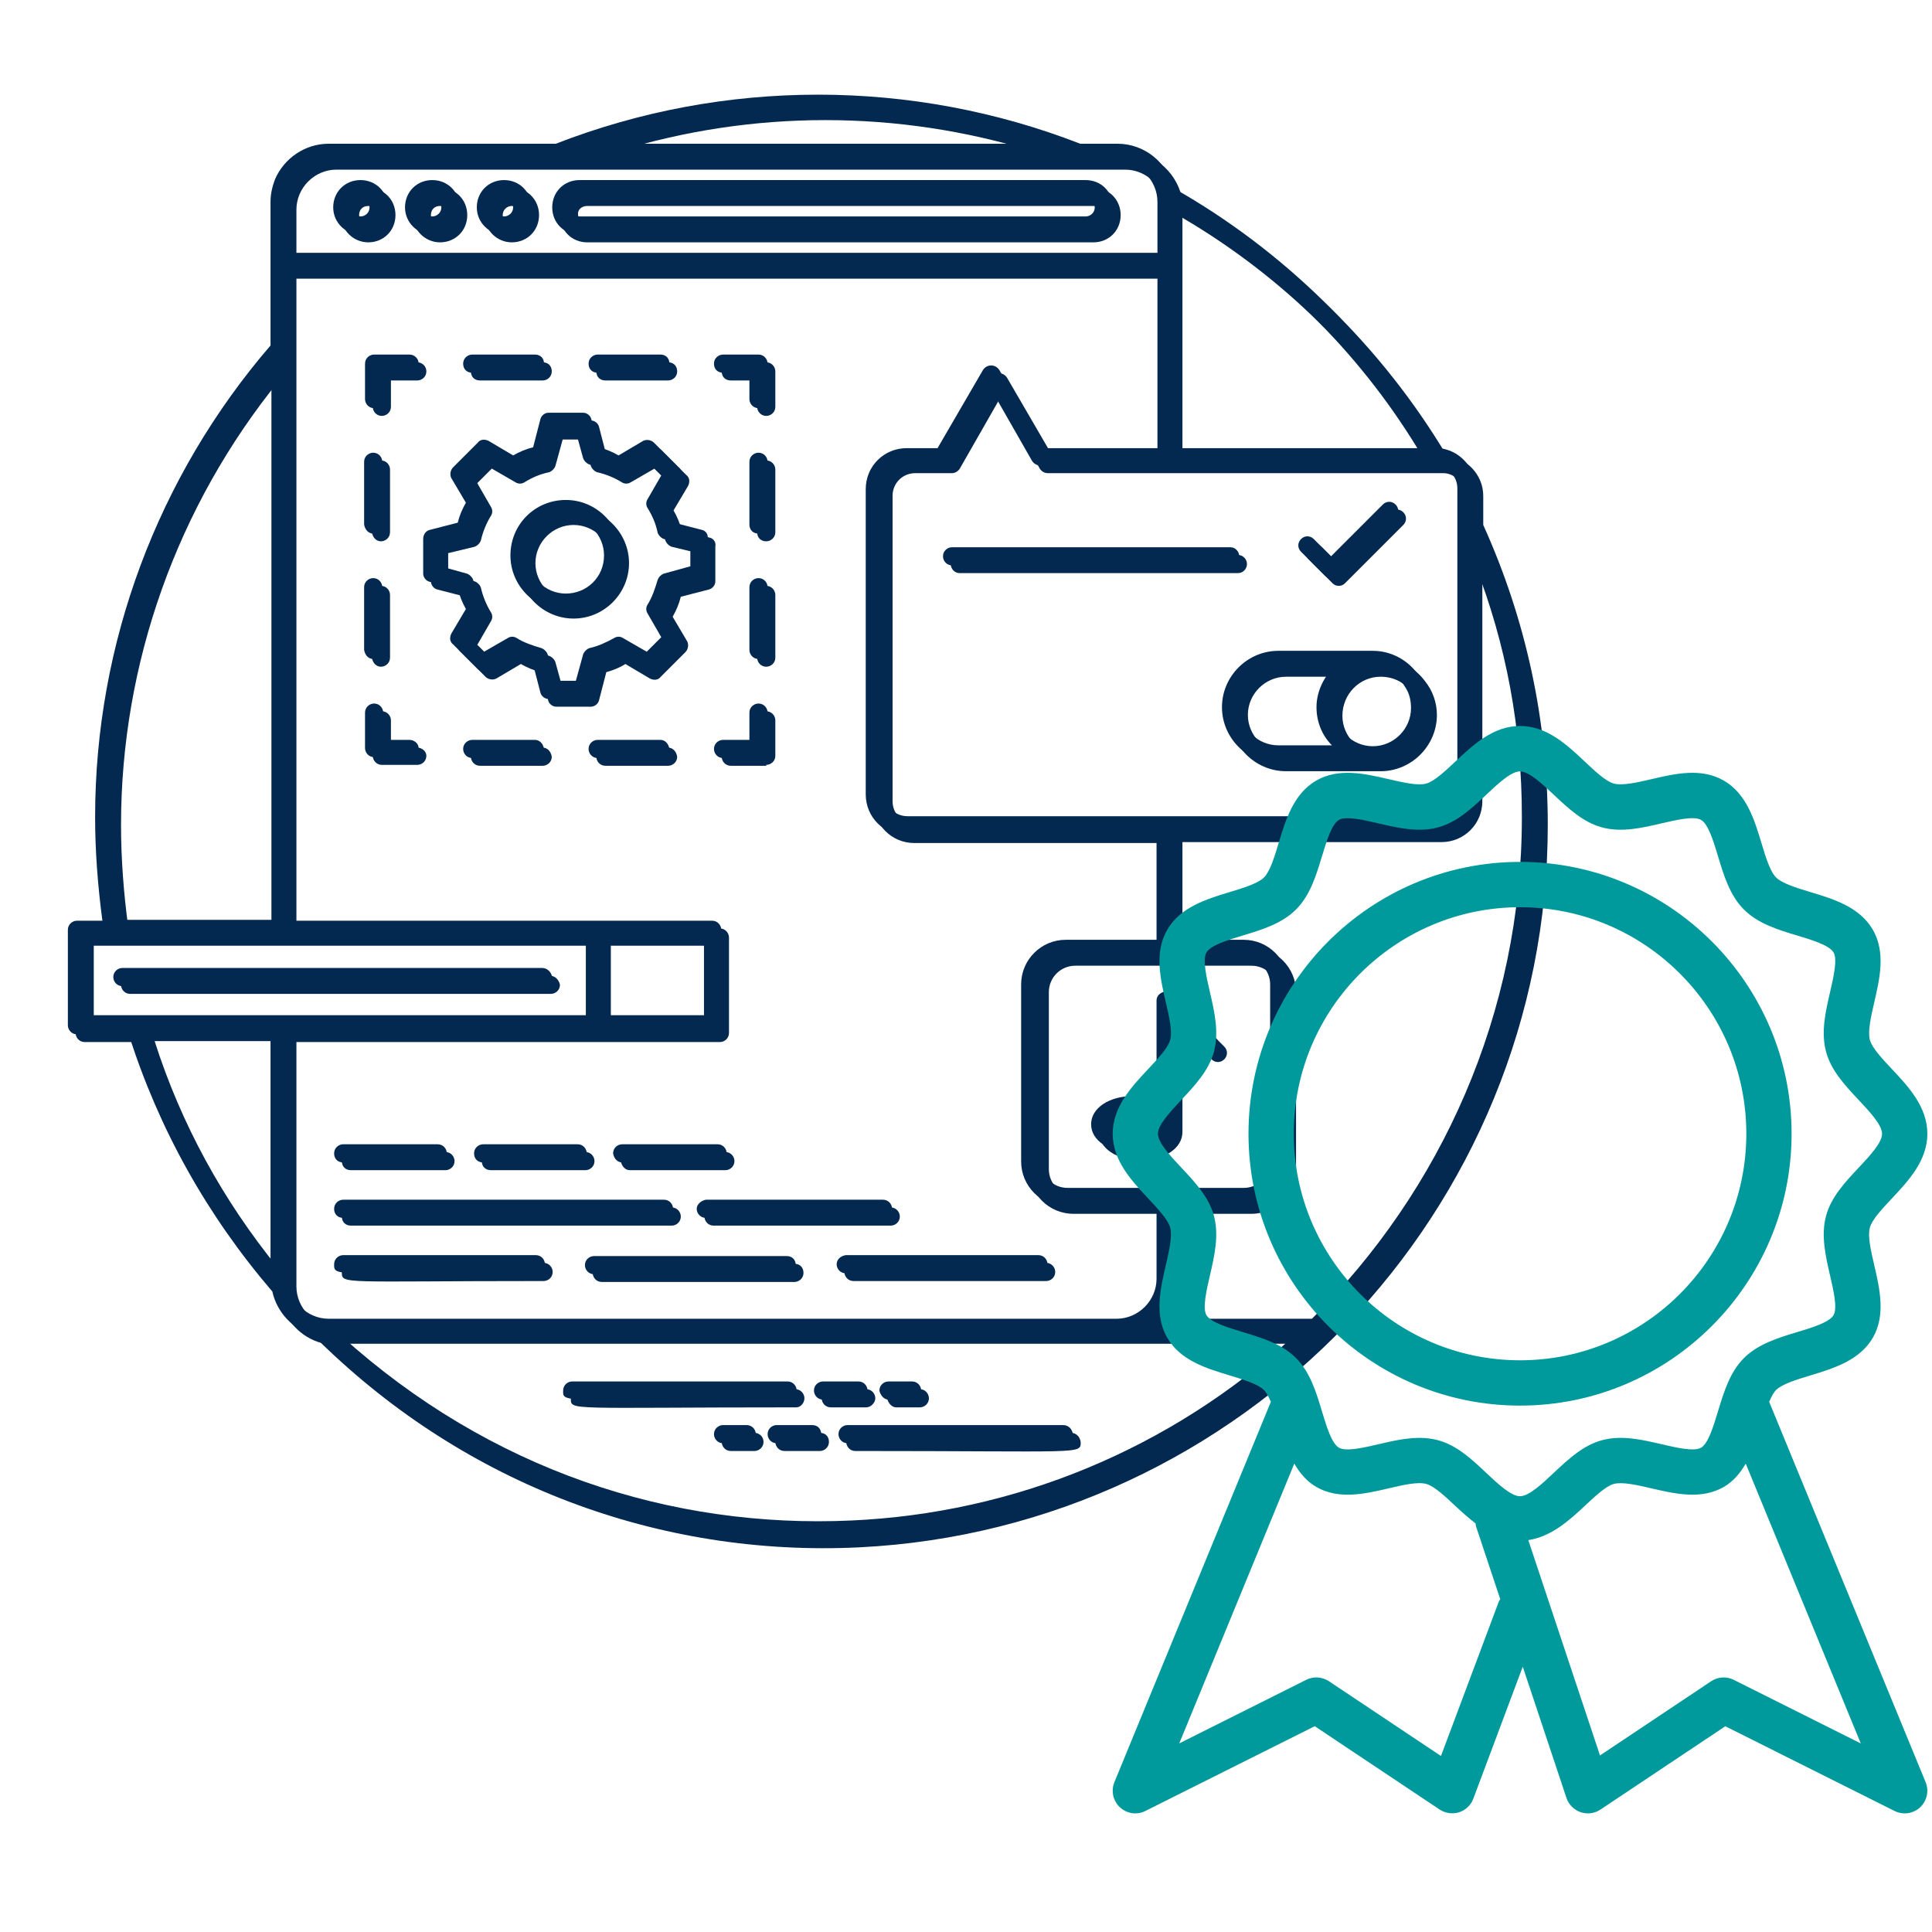
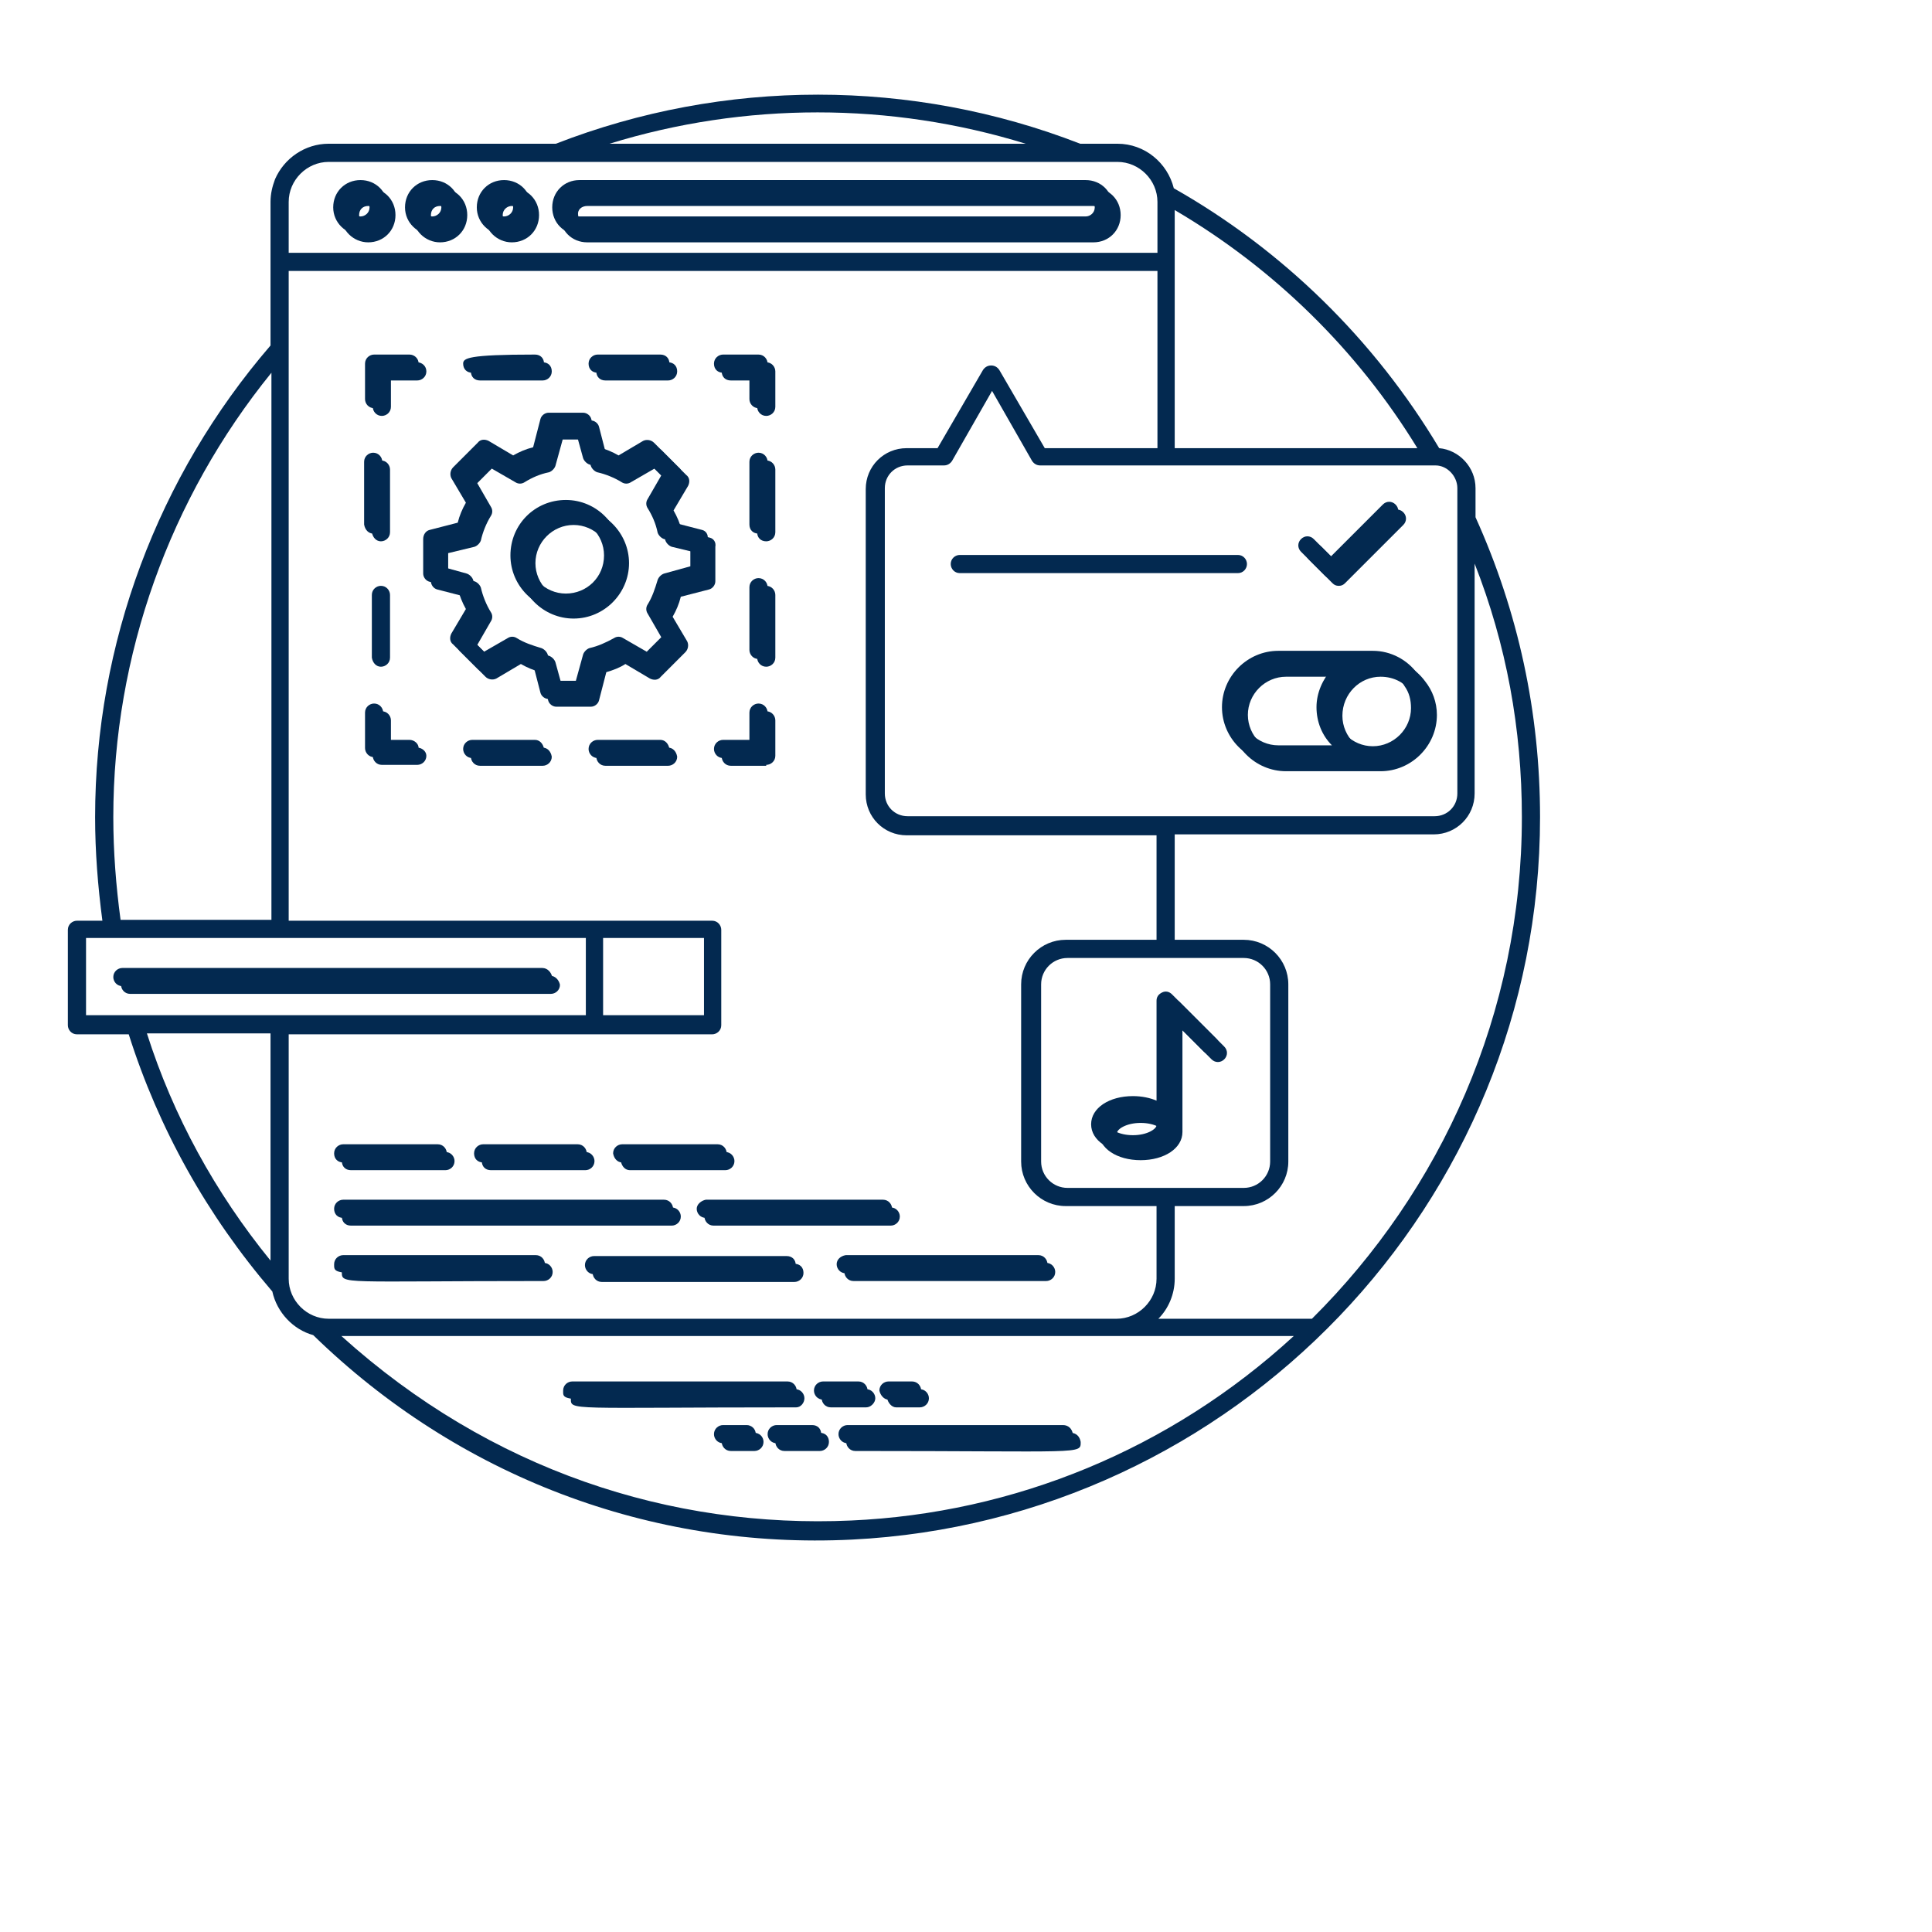
<svg xmlns="http://www.w3.org/2000/svg" width="500" zoomAndPan="magnify" viewBox="0 0 375 375" height="500" preserveAspectRatio="xMidYMid meet" version="1.0">
  <defs>
    <clipPath id="id1">
      <path d="M 14.672 19 L 300.422 19 L 300.422 301 L 14.672 301 Z M 14.672 19 " clip-rule="nonzero" />
    </clipPath>
    <clipPath id="id2">
      <path d="M 13.172 18 L 298.922 18 L 298.922 300 L 13.172 300 Z M 13.172 18 " clip-rule="nonzero" />
    </clipPath>
    <clipPath id="id3">
-       <path d="M 215.977 140.32 L 374.977 140.32 L 374.977 352 L 215.977 352 Z M 215.977 140.32 " clip-rule="nonzero" />
-     </clipPath>
+       </clipPath>
  </defs>
  <path fill="#032950" d="M 71.469 47.039 C 74.469 47.039 76.762 44.746 76.762 41.746 C 76.762 38.746 74.469 36.453 71.469 36.453 C 68.469 36.453 66.176 38.746 66.176 41.746 C 66.176 44.746 68.645 47.039 71.469 47.039 Z M 71.469 39.98 C 72.527 39.98 73.23 40.863 73.23 41.746 C 73.23 42.805 72.352 43.512 71.469 43.512 C 70.41 43.512 69.703 42.629 69.703 41.746 C 69.703 40.688 70.41 39.98 71.469 39.98 Z M 71.469 39.98 " fill-opacity="1" fill-rule="nonzero" />
  <path fill="#032950" d="M 85.402 47.039 C 88.402 47.039 90.695 44.746 90.695 41.746 C 90.695 38.746 88.402 36.453 85.402 36.453 C 82.406 36.453 80.113 38.746 80.113 41.746 C 80.113 44.746 82.582 47.039 85.402 47.039 Z M 85.402 39.98 C 86.461 39.98 87.168 40.863 87.168 41.746 C 87.168 42.805 86.285 43.512 85.402 43.512 C 84.344 43.512 83.641 42.629 83.641 41.746 C 83.641 40.688 84.344 39.98 85.402 39.98 Z M 85.402 39.98 " fill-opacity="1" fill-rule="nonzero" />
  <path fill="#032950" d="M 99.336 47.039 C 102.336 47.039 104.629 44.746 104.629 41.746 C 104.629 38.746 102.336 36.453 99.336 36.453 C 96.34 36.453 94.047 38.746 94.047 41.746 C 94.047 44.746 96.516 47.039 99.336 47.039 Z M 99.336 39.98 C 100.395 39.98 101.102 40.863 101.102 41.746 C 101.102 42.805 100.219 43.512 99.336 43.512 C 98.281 43.512 97.574 42.629 97.574 41.746 C 97.574 40.688 98.457 39.98 99.336 39.98 Z M 99.336 39.98 " fill-opacity="1" fill-rule="nonzero" />
  <path fill="#032950" d="M 113.977 47.039 L 212.227 47.039 C 215.227 47.039 217.52 44.746 217.52 41.746 C 217.52 38.746 215.227 36.453 212.227 36.453 L 113.977 36.453 C 110.98 36.453 108.688 38.746 108.688 41.746 C 108.688 44.746 110.98 47.039 113.977 47.039 Z M 113.977 39.98 L 212.227 39.98 C 213.285 39.98 213.992 40.863 213.992 41.746 C 213.992 42.805 213.109 43.512 212.227 43.512 L 113.977 43.512 C 112.918 43.512 112.215 42.629 112.215 41.746 C 112.039 40.688 112.918 39.98 113.977 39.98 Z M 113.977 39.98 " fill-opacity="1" fill-rule="nonzero" />
  <g clip-path="url(#id1)">
-     <path fill="#032950" d="M 300.422 160.102 C 300.422 139.82 296.188 120.238 287.898 101.895 L 287.898 96.25 C 287.898 92.195 284.723 88.844 280.844 88.488 C 268.316 67.5 250.504 50.035 229.336 38.043 C 228.102 33.102 223.691 29.398 218.398 29.398 L 211.168 29.398 C 178.535 16.699 142.023 16.699 109.391 29.398 L 65.293 29.398 C 60.707 29.398 56.652 32.223 54.887 36.277 C 54.359 37.688 54.008 39.102 54.008 40.688 L 54.008 68.559 C 32.133 93.957 19.961 126.414 19.961 160.102 C 19.961 166.805 20.492 173.508 21.375 180.211 L 16.434 180.211 C 15.555 180.211 14.672 180.918 14.672 181.977 L 14.672 200.496 C 14.672 201.379 15.375 202.262 16.434 202.262 L 26.488 202.262 C 32.309 220.605 41.66 237.363 54.359 252.18 C 55.242 256.234 58.414 259.586 62.297 260.645 C 90.344 287.984 127.738 302.273 166.895 300.332 C 240.977 296.629 300.422 235.246 300.422 160.102 Z M 296.895 160.102 C 296.895 198.203 281.195 232.598 256.148 257.469 L 226.336 257.469 C 228.277 255.531 229.512 252.707 229.512 249.707 L 229.512 235.598 L 242.918 235.598 C 247.68 235.598 251.562 231.719 251.562 226.953 L 251.562 192.559 C 251.562 187.797 247.68 183.914 242.918 183.914 L 229.512 183.914 L 229.512 163.453 L 279.785 163.453 C 284.191 163.453 287.723 159.926 287.723 155.516 L 287.723 110.891 C 293.895 126.59 296.895 142.992 296.895 160.102 Z M 166.719 296.629 C 131.793 298.215 96.691 286.926 67.766 260.82 L 252.621 260.82 C 228.633 282.871 198.293 295.219 166.719 296.629 Z M 242.918 187.445 C 245.742 187.445 248.035 189.738 248.035 192.559 L 248.035 226.953 C 248.035 229.777 245.742 232.07 242.918 232.07 L 208.699 232.07 C 205.875 232.07 203.582 229.777 203.582 226.953 L 203.582 192.559 C 203.582 189.738 205.875 187.445 208.699 187.445 Z M 284.371 96.25 L 284.371 155.516 C 284.371 157.988 282.43 159.926 279.961 159.926 L 177.656 159.926 C 175.184 159.926 173.246 157.988 173.246 155.516 L 173.246 96.25 C 173.246 93.781 175.184 91.84 177.656 91.84 L 184.711 91.84 C 185.414 91.84 185.945 91.488 186.297 90.957 L 194.059 77.375 L 201.82 90.957 C 202.172 91.488 202.703 91.84 203.406 91.84 L 280.137 91.84 C 282.43 91.84 284.371 93.957 284.371 96.25 Z M 276.609 88.488 L 229.512 88.488 L 229.512 42.273 C 248.738 53.562 264.969 69.438 276.609 88.488 Z M 200.586 29.398 L 119.801 29.398 C 146.082 21.285 174.305 21.285 200.586 29.398 Z M 218.398 32.926 C 222.633 32.926 226.16 36.453 226.16 40.688 L 226.16 50.566 L 57.535 50.566 L 57.535 40.688 C 57.535 36.453 61.062 32.926 65.293 32.926 Z M 23.492 160.102 C 23.492 128.707 34.426 98.191 54.184 73.848 L 54.184 180.035 L 24.902 180.035 C 24.02 173.508 23.492 166.805 23.492 160.102 Z M 18.199 183.562 L 115.211 183.562 L 115.211 198.555 L 18.199 198.555 Z M 138.145 183.562 L 138.145 198.555 L 118.562 198.555 L 118.562 183.562 Z M 54.008 202.082 L 54.008 246.18 C 43.246 232.953 35.133 218.137 30.016 202.082 Z M 57.535 249.707 L 57.535 202.262 L 139.73 202.262 C 140.613 202.262 141.496 201.555 141.496 200.496 L 141.496 181.977 C 141.496 181.094 140.789 180.211 139.73 180.211 L 57.535 180.211 L 57.535 54.094 L 226.16 54.094 L 226.16 88.488 L 204.289 88.488 L 195.469 73.32 C 195.117 72.789 194.586 72.438 193.883 72.438 C 193.176 72.438 192.648 72.789 192.293 73.32 L 183.477 88.488 L 177.477 88.488 C 173.066 88.488 169.539 92.016 169.539 96.426 L 169.539 155.695 C 169.539 160.102 173.066 163.633 177.477 163.633 L 225.984 163.633 L 225.984 183.914 L 208.348 183.914 C 203.582 183.914 199.703 187.797 199.703 192.559 L 199.703 226.953 C 199.703 231.719 203.582 235.598 208.348 235.598 L 225.984 235.598 L 225.984 249.707 C 225.984 253.941 222.457 257.469 218.223 257.469 L 65.293 257.469 C 61.062 257.469 57.535 253.941 57.535 249.707 Z M 57.535 249.707 " fill-opacity="1" fill-rule="nonzero" />
-   </g>
+     </g>
  <path fill="#032950" d="M 156.137 271.406 C 156.137 270.523 155.43 269.641 154.371 269.641 L 112.566 269.641 C 111.684 269.641 110.805 270.348 110.805 271.406 C 110.805 273.875 109.922 273.168 154.547 273.168 C 155.43 273.168 156.137 272.285 156.137 271.406 Z M 156.137 271.406 " fill-opacity="1" fill-rule="nonzero" />
  <path fill="#032950" d="M 169.895 271.406 C 169.895 270.523 169.188 269.641 168.129 269.641 L 161.25 269.641 C 160.367 269.641 159.488 270.348 159.488 271.406 C 159.488 272.285 160.191 273.168 161.25 273.168 L 168.129 273.168 C 169.012 273.168 169.895 272.285 169.895 271.406 Z M 169.895 271.406 " fill-opacity="1" fill-rule="nonzero" />
  <path fill="#032950" d="M 173.949 273.168 L 178.535 273.168 C 179.418 273.168 180.301 272.461 180.301 271.406 C 180.301 270.523 179.594 269.641 178.535 269.641 L 173.949 269.641 C 173.07 269.641 172.188 270.348 172.188 271.406 C 172.363 272.285 173.07 273.168 173.949 273.168 Z M 173.949 273.168 " fill-opacity="1" fill-rule="nonzero" />
  <path fill="#032950" d="M 207.816 278.105 L 166.012 278.105 C 165.133 278.105 164.25 278.812 164.25 279.871 C 164.25 280.754 164.953 281.637 166.012 281.637 C 210.461 281.637 209.758 282.34 209.758 279.871 C 209.582 278.812 208.875 278.105 207.816 278.105 Z M 207.816 278.105 " fill-opacity="1" fill-rule="nonzero" />
  <path fill="#032950" d="M 159.133 278.105 L 152.254 278.105 C 151.371 278.105 150.492 278.812 150.492 279.871 C 150.492 280.754 151.195 281.637 152.254 281.637 L 159.133 281.637 C 160.016 281.637 160.898 280.93 160.898 279.871 C 160.898 278.812 160.191 278.105 159.133 278.105 Z M 159.133 278.105 " fill-opacity="1" fill-rule="nonzero" />
  <path fill="#032950" d="M 146.434 278.105 L 141.848 278.105 C 140.965 278.105 140.082 278.812 140.082 279.871 C 140.082 280.754 140.789 281.637 141.848 281.637 L 146.434 281.637 C 147.316 281.637 148.199 280.93 148.199 279.871 C 148.199 278.812 147.316 278.105 146.434 278.105 Z M 146.434 278.105 " fill-opacity="1" fill-rule="nonzero" />
  <path fill="#032950" d="M 106.746 189.383 L 25.254 189.383 C 24.371 189.383 23.492 190.09 23.492 191.148 C 23.492 192.031 24.195 192.91 25.254 192.91 L 106.922 192.91 C 107.805 192.91 108.688 192.207 108.688 191.148 C 108.512 190.266 107.805 189.383 106.746 189.383 Z M 106.746 189.383 " fill-opacity="1" fill-rule="nonzero" />
  <path fill="#032950" d="M 258.617 113.184 C 258.969 113.535 259.324 113.711 259.852 113.711 C 260.383 113.711 260.734 113.535 261.086 113.184 L 272.375 101.895 C 273.082 101.188 273.082 100.133 272.375 99.426 C 271.668 98.719 270.613 98.719 269.906 99.426 L 259.852 109.48 L 256.5 106.129 C 255.793 105.422 254.738 105.422 254.031 106.129 C 253.324 106.832 253.324 107.891 254.031 108.598 Z M 258.617 113.184 " fill-opacity="1" fill-rule="nonzero" />
  <path fill="#032950" d="M 242.035 109.48 C 242.035 108.598 241.332 107.715 240.273 107.715 L 186.297 107.715 C 185.414 107.715 184.535 108.422 184.535 109.48 C 184.535 110.363 185.238 111.242 186.297 111.242 L 240.273 111.242 C 241.332 111.242 242.035 110.363 242.035 109.48 Z M 242.035 109.48 " fill-opacity="1" fill-rule="nonzero" />
  <path fill="#032950" d="M 267.965 127.824 L 249.621 127.824 C 243.625 127.824 238.684 132.762 238.684 138.762 C 238.684 144.758 243.625 149.695 249.621 149.695 L 267.965 149.695 C 273.961 149.695 278.902 144.758 278.902 138.762 C 278.902 136.289 278.02 133.996 276.609 132.234 C 274.668 129.586 271.492 127.824 267.965 127.824 Z M 267.965 131.352 C 270.613 131.352 272.906 132.586 274.141 134.703 C 275.02 135.938 275.375 137.348 275.375 138.938 C 275.375 142.992 272.023 146.344 267.965 146.344 C 263.91 146.344 260.559 142.992 260.559 138.938 C 260.559 134.703 263.91 131.352 267.965 131.352 Z M 242.211 138.762 C 242.211 134.703 245.562 131.352 249.621 131.352 L 260.027 131.352 C 258.266 133.293 257.031 135.938 257.031 138.762 C 257.031 141.582 258.086 144.227 260.027 146.168 L 249.621 146.168 C 245.562 146.168 242.211 142.816 242.211 138.762 Z M 242.211 138.762 " fill-opacity="1" fill-rule="nonzero" />
  <path fill="#032950" d="M 148.727 148.461 C 149.609 148.461 150.492 147.758 150.492 146.699 L 150.492 139.82 C 150.492 138.938 149.785 138.055 148.727 138.055 C 147.844 138.055 146.961 138.762 146.961 139.82 L 146.961 145.109 L 141.848 145.109 C 140.965 145.109 140.082 145.816 140.082 146.875 C 140.082 147.758 140.789 148.637 141.848 148.637 L 148.727 148.637 Z M 148.727 148.461 " fill-opacity="1" fill-rule="nonzero" />
  <path fill="#032950" d="M 129.676 145.109 L 117.504 145.109 C 116.625 145.109 115.742 145.816 115.742 146.875 C 115.742 147.758 116.449 148.637 117.504 148.637 L 129.676 148.637 C 130.559 148.637 131.441 147.934 131.441 146.875 C 131.266 145.816 130.559 145.109 129.676 145.109 Z M 129.676 145.109 " fill-opacity="1" fill-rule="nonzero" />
  <path fill="#032950" d="M 105.336 145.109 L 93.164 145.109 C 92.281 145.109 91.398 145.816 91.398 146.875 C 91.398 147.758 92.105 148.637 93.164 148.637 L 105.336 148.637 C 106.219 148.637 107.098 147.934 107.098 146.875 C 106.922 145.816 106.219 145.109 105.336 145.109 Z M 105.336 145.109 " fill-opacity="1" fill-rule="nonzero" />
  <path fill="#032950" d="M 80.992 145.109 L 75.879 145.109 L 75.879 139.82 C 75.879 138.938 75.172 138.055 74.113 138.055 C 73.23 138.055 72.352 138.762 72.352 139.82 L 72.352 146.699 C 72.352 147.578 73.055 148.461 74.113 148.461 L 80.992 148.461 C 81.875 148.461 82.758 147.758 82.758 146.699 C 82.758 145.816 81.875 145.109 80.992 145.109 Z M 80.992 145.109 " fill-opacity="1" fill-rule="nonzero" />
  <path fill="#032950" d="M 73.938 105.07 C 74.82 105.07 75.703 104.363 75.703 103.305 L 75.703 91.137 C 75.703 90.254 74.996 89.371 73.938 89.371 C 73.055 89.371 72.176 90.078 72.176 91.137 L 72.176 103.305 C 72.352 104.363 73.055 105.07 73.938 105.07 Z M 73.938 105.07 " fill-opacity="1" fill-rule="nonzero" />
  <path fill="#032950" d="M 73.938 129.41 C 74.82 129.41 75.703 128.707 75.703 127.648 L 75.703 115.477 C 75.703 114.594 74.996 113.711 73.938 113.711 C 73.055 113.711 72.176 114.418 72.176 115.477 L 72.176 127.648 C 72.352 128.707 73.055 129.41 73.938 129.41 Z M 73.938 129.41 " fill-opacity="1" fill-rule="nonzero" />
  <path fill="#032950" d="M 80.992 70.32 L 74.113 70.32 C 73.23 70.32 72.352 71.027 72.352 72.086 L 72.352 78.965 C 72.352 79.848 73.055 80.727 74.113 80.727 C 74.996 80.727 75.879 80.023 75.879 78.965 L 75.879 73.848 L 80.992 73.848 C 81.875 73.848 82.758 73.145 82.758 72.086 C 82.758 71.027 81.875 70.32 80.992 70.32 Z M 80.992 70.32 " fill-opacity="1" fill-rule="nonzero" />
  <path fill="#032950" d="M 93.164 73.848 L 105.336 73.848 C 106.219 73.848 107.098 73.145 107.098 72.086 C 107.098 71.027 106.395 70.32 105.336 70.32 L 93.164 70.32 C 92.281 70.32 91.398 71.027 91.398 72.086 C 91.398 73.145 92.105 73.848 93.164 73.848 Z M 93.164 73.848 " fill-opacity="1" fill-rule="nonzero" />
  <path fill="#032950" d="M 117.508 73.848 L 129.676 73.848 C 130.559 73.848 131.441 73.145 131.441 72.086 C 131.441 71.027 130.734 70.32 129.676 70.32 L 117.504 70.32 C 116.625 70.32 115.742 71.027 115.742 72.086 C 115.742 73.145 116.449 73.848 117.508 73.848 Z M 117.508 73.848 " fill-opacity="1" fill-rule="nonzero" />
  <path fill="#032950" d="M 141.848 73.848 L 146.961 73.848 L 146.961 78.965 C 146.961 79.848 147.668 80.727 148.727 80.727 C 149.609 80.727 150.492 80.023 150.492 78.965 L 150.492 72.086 C 150.492 71.203 149.785 70.32 148.727 70.32 L 141.848 70.32 C 140.965 70.32 140.082 71.027 140.082 72.086 C 140.082 73.145 140.789 73.848 141.848 73.848 Z M 141.848 73.848 " fill-opacity="1" fill-rule="nonzero" />
  <path fill="#032950" d="M 146.961 127.648 C 146.961 128.531 147.668 129.41 148.727 129.41 C 149.609 129.41 150.492 128.707 150.492 127.648 L 150.492 115.477 C 150.492 114.594 149.785 113.711 148.727 113.711 C 147.844 113.711 146.961 114.418 146.961 115.477 Z M 146.961 127.648 " fill-opacity="1" fill-rule="nonzero" />
  <path fill="#032950" d="M 148.727 105.07 C 149.609 105.07 150.492 104.363 150.492 103.305 L 150.492 91.137 C 150.492 90.254 149.785 89.371 148.727 89.371 C 147.844 89.371 146.961 90.078 146.961 91.137 L 146.961 103.305 C 146.961 104.363 147.668 105.07 148.727 105.07 Z M 148.727 105.07 " fill-opacity="1" fill-rule="nonzero" />
  <path fill="#032950" d="M 137.789 104.363 L 132.324 102.953 C 131.969 101.543 131.441 100.309 130.734 99.074 L 133.559 94.309 C 133.91 93.605 133.91 92.723 133.203 92.195 L 128.441 87.43 C 127.914 86.902 127.031 86.727 126.324 87.078 L 121.562 89.898 C 120.328 89.195 119.094 88.664 117.684 88.312 L 116.27 82.844 C 116.094 82.141 115.391 81.609 114.684 81.609 L 107.98 81.609 C 107.273 81.609 106.57 82.141 106.395 82.844 L 104.98 88.312 C 103.57 88.664 102.336 89.195 101.102 89.898 L 96.34 87.078 C 95.633 86.727 94.75 86.727 94.223 87.43 L 89.461 92.195 C 88.93 92.723 88.754 93.605 89.105 94.309 L 91.93 99.074 C 91.223 100.309 90.695 101.543 90.344 102.953 L 84.875 104.363 C 84.168 104.539 83.641 105.246 83.641 106.129 L 83.641 112.832 C 83.641 113.535 84.168 114.242 84.875 114.418 L 90.344 115.828 C 90.695 117.062 91.223 118.477 91.93 119.711 L 89.105 124.473 C 88.754 125.18 88.754 126.059 89.461 126.59 L 94.223 131.352 C 94.75 131.883 95.633 132.059 96.34 131.703 L 101.102 128.883 C 102.336 129.586 103.57 130.117 104.98 130.469 L 106.395 135.938 C 106.57 136.645 107.273 137.172 107.98 137.172 L 114.684 137.172 C 115.391 137.172 116.094 136.645 116.27 135.938 L 117.684 130.469 C 118.918 130.117 120.328 129.586 121.387 128.883 L 126.148 131.703 C 126.855 132.059 127.738 132.059 128.266 131.352 L 133.027 126.59 C 133.559 126.059 133.734 125.18 133.379 124.473 L 130.559 119.711 C 131.266 118.477 131.793 117.242 132.145 115.828 L 137.613 114.418 C 138.32 114.242 138.848 113.535 138.848 112.832 L 138.848 106.129 C 139.023 105.246 138.496 104.539 137.789 104.363 Z M 135.496 111.418 L 130.383 112.832 C 129.852 113.008 129.324 113.535 129.148 114.066 C 128.617 115.828 128.09 117.418 127.207 118.828 C 126.855 119.355 126.855 120.062 127.207 120.594 L 129.852 125.18 L 127.031 128 L 122.445 125.355 C 121.914 125 121.211 125 120.68 125.355 C 119.094 126.238 117.508 126.941 115.918 127.293 C 115.391 127.473 114.859 128 114.684 128.531 L 113.273 133.645 L 109.215 133.645 L 107.805 128.531 C 107.629 128 107.098 127.473 106.57 127.293 C 104.805 126.766 103.219 126.238 101.809 125.355 C 101.277 125 100.574 125 100.043 125.355 L 95.457 128 L 92.637 125.18 L 95.281 120.594 C 95.633 120.062 95.633 119.355 95.281 118.828 C 94.398 117.418 93.695 115.652 93.34 114.066 C 93.164 113.535 92.637 113.008 92.105 112.832 L 86.992 111.418 L 86.992 107.363 L 92.105 106.129 C 92.637 105.953 93.164 105.422 93.34 104.895 C 93.695 103.305 94.398 101.543 95.281 100.133 C 95.633 99.602 95.633 98.895 95.281 98.367 L 92.637 93.781 L 95.457 90.957 L 100.043 93.605 C 100.574 93.957 101.277 93.957 101.809 93.605 C 103.219 92.723 104.805 92.016 106.57 91.664 C 107.098 91.488 107.629 90.957 107.805 90.43 L 109.215 85.312 L 113.273 85.312 L 114.684 90.43 C 114.859 90.957 115.391 91.488 115.918 91.664 C 117.508 92.016 119.27 92.723 120.68 93.605 C 121.211 93.957 121.914 93.957 122.445 93.605 L 127.031 90.957 L 129.852 93.781 L 127.207 98.367 C 126.855 98.895 126.855 99.602 127.207 100.133 C 128.09 101.543 128.793 103.129 129.148 104.895 C 129.324 105.422 129.852 105.953 130.383 106.129 L 135.496 107.363 Z M 135.496 111.418 " fill-opacity="1" fill-rule="nonzero" />
  <path fill="#032950" d="M 111.332 98.543 C 105.336 98.543 100.574 103.305 100.574 109.305 C 100.574 115.301 105.512 120.062 111.332 120.062 C 117.328 120.062 122.094 115.125 122.094 109.305 C 122.094 103.48 117.328 98.543 111.332 98.543 Z M 111.332 116.711 C 107.273 116.711 103.926 113.359 103.926 109.305 C 103.926 105.246 107.273 101.895 111.332 101.895 C 115.391 101.895 118.742 105.246 118.742 109.305 C 118.742 113.535 115.391 116.711 111.332 116.711 Z M 111.332 116.711 " fill-opacity="1" fill-rule="nonzero" />
  <path fill="#032950" d="M 221.398 225.191 C 225.984 225.191 229.512 222.898 229.512 219.723 L 229.512 199.969 L 235.156 205.613 C 235.863 206.316 236.922 206.316 237.625 205.613 C 238.332 204.906 238.332 203.848 237.625 203.141 L 228.984 194.5 C 228.453 193.969 227.75 193.793 227.043 194.145 C 226.336 194.5 225.984 195.027 225.984 195.734 L 225.984 215.137 C 224.75 214.605 223.164 214.254 221.398 214.254 C 216.812 214.254 213.285 216.547 213.285 219.723 C 213.285 222.898 216.812 225.191 221.398 225.191 Z M 221.398 217.957 C 224.223 217.957 225.984 219.195 225.984 219.898 C 225.984 220.605 224.223 221.84 221.398 221.84 C 218.578 221.84 216.812 220.605 216.812 219.898 C 216.812 219.195 218.578 217.957 221.398 217.957 Z M 221.398 217.957 " fill-opacity="1" fill-rule="nonzero" />
  <path fill="#032950" d="M 68.117 227.133 L 86.461 227.133 C 87.344 227.133 88.227 226.426 88.227 225.367 C 88.227 224.484 87.52 223.602 86.461 223.602 L 68.117 223.602 C 67.234 223.602 66.352 224.309 66.352 225.367 C 66.352 226.426 67.059 227.133 68.117 227.133 Z M 68.117 227.133 " fill-opacity="1" fill-rule="nonzero" />
  <path fill="#032950" d="M 68.117 237.891 L 130.383 237.891 C 131.266 237.891 132.145 237.184 132.145 236.125 C 132.145 235.246 131.441 234.363 130.383 234.363 L 68.117 234.363 C 67.234 234.363 66.352 235.07 66.352 236.125 C 66.352 237.184 67.059 237.891 68.117 237.891 Z M 68.117 237.891 " fill-opacity="1" fill-rule="nonzero" />
  <path fill="#032950" d="M 136.73 236.125 C 136.73 237.008 137.438 237.891 138.496 237.891 L 172.891 237.891 C 173.773 237.891 174.656 237.184 174.656 236.125 C 174.656 235.246 173.949 234.363 172.891 234.363 L 138.496 234.363 C 137.613 234.539 136.73 235.246 136.73 236.125 Z M 136.73 236.125 " fill-opacity="1" fill-rule="nonzero" />
  <path fill="#032950" d="M 105.512 248.648 C 106.395 248.648 107.273 247.945 107.273 246.887 C 107.273 246.004 106.57 245.121 105.512 245.121 L 68.117 245.121 C 67.234 245.121 66.352 245.828 66.352 246.887 C 66.352 249.355 66 248.648 105.512 248.648 Z M 105.512 248.648 " fill-opacity="1" fill-rule="nonzero" />
  <path fill="#032950" d="M 154.195 245.301 L 116.801 245.301 C 115.918 245.301 115.035 246.004 115.035 247.062 C 115.035 247.945 115.742 248.828 116.801 248.828 L 154.195 248.828 C 155.078 248.828 155.957 248.121 155.957 247.062 C 155.957 246.004 155.254 245.301 154.195 245.301 Z M 154.195 245.301 " fill-opacity="1" fill-rule="nonzero" />
  <path fill="#032950" d="M 163.895 246.887 C 163.895 247.77 164.602 248.648 165.66 248.648 L 203.055 248.648 C 203.938 248.648 204.82 247.945 204.82 246.887 C 204.82 246.004 204.113 245.121 203.055 245.121 L 165.66 245.121 C 164.602 245.301 163.895 246.004 163.895 246.887 Z M 163.895 246.887 " fill-opacity="1" fill-rule="nonzero" />
  <path fill="#032950" d="M 95.281 227.133 L 113.625 227.133 C 114.508 227.133 115.391 226.426 115.391 225.367 C 115.391 224.484 114.684 223.602 113.625 223.602 L 95.281 223.602 C 94.398 223.602 93.516 224.309 93.516 225.367 C 93.516 226.426 94.223 227.133 95.281 227.133 Z M 95.281 227.133 " fill-opacity="1" fill-rule="nonzero" />
  <path fill="#032950" d="M 122.27 227.133 L 140.789 227.133 C 141.672 227.133 142.555 226.426 142.555 225.367 C 142.555 224.484 141.848 223.602 140.789 223.602 L 122.27 223.602 C 121.387 223.602 120.504 224.309 120.504 225.367 C 120.68 226.426 121.387 227.133 122.27 227.133 Z M 122.27 227.133 " fill-opacity="1" fill-rule="nonzero" />
  <path fill="#032950" d="M 69.969 45.539 C 72.969 45.539 75.262 43.246 75.262 40.246 C 75.262 37.246 72.969 34.953 69.969 34.953 C 66.969 34.953 64.676 37.246 64.676 40.246 C 64.676 43.246 67.145 45.539 69.969 45.539 Z M 69.969 38.48 C 71.027 38.48 71.73 39.363 71.73 40.246 C 71.73 41.305 70.852 42.012 69.969 42.012 C 68.91 42.012 68.203 41.129 68.203 40.246 C 68.203 39.188 68.91 38.48 69.969 38.48 Z M 69.969 38.48 " fill-opacity="1" fill-rule="nonzero" />
  <path fill="#032950" d="M 83.902 45.539 C 86.902 45.539 89.195 43.246 89.195 40.246 C 89.195 37.246 86.902 34.953 83.902 34.953 C 80.906 34.953 78.613 37.246 78.613 40.246 C 78.613 43.246 81.082 45.539 83.902 45.539 Z M 83.902 38.48 C 84.961 38.48 85.668 39.363 85.668 40.246 C 85.668 41.305 84.785 42.012 83.902 42.012 C 82.844 42.012 82.141 41.129 82.141 40.246 C 82.141 39.188 82.844 38.48 83.902 38.48 Z M 83.902 38.48 " fill-opacity="1" fill-rule="nonzero" />
  <path fill="#032950" d="M 97.836 45.539 C 100.836 45.539 103.129 43.246 103.129 40.246 C 103.129 37.246 100.836 34.953 97.836 34.953 C 94.84 34.953 92.547 37.246 92.547 40.246 C 92.547 43.246 95.016 45.539 97.836 45.539 Z M 97.836 38.48 C 98.895 38.48 99.602 39.363 99.602 40.246 C 99.602 41.305 98.719 42.012 97.836 42.012 C 96.781 42.012 96.074 41.129 96.074 40.246 C 96.074 39.188 96.957 38.48 97.836 38.48 Z M 97.836 38.48 " fill-opacity="1" fill-rule="nonzero" />
  <path fill="#032950" d="M 112.477 45.539 L 210.727 45.539 C 213.727 45.539 216.02 43.246 216.02 40.246 C 216.02 37.246 213.727 34.953 210.727 34.953 L 112.477 34.953 C 109.48 34.953 107.188 37.246 107.188 40.246 C 107.188 43.246 109.48 45.539 112.477 45.539 Z M 112.477 38.48 L 210.727 38.48 C 211.785 38.48 212.492 39.363 212.492 40.246 C 212.492 41.305 211.609 42.012 210.727 42.012 L 112.477 42.012 C 111.418 42.012 110.715 41.129 110.715 40.246 C 110.539 39.188 111.418 38.48 112.477 38.48 Z M 112.477 38.48 " fill-opacity="1" fill-rule="nonzero" />
  <g clip-path="url(#id2)">
    <path fill="#032950" d="M 298.922 158.602 C 298.922 138.32 294.688 118.738 286.398 100.395 L 286.398 94.75 C 286.398 90.695 283.223 87.344 279.344 86.988 C 266.816 66 249.004 48.535 227.836 36.543 C 226.602 31.602 222.191 27.898 216.898 27.898 L 209.668 27.898 C 177.035 15.199 140.523 15.199 107.891 27.898 L 63.793 27.898 C 59.207 27.898 55.152 30.723 53.387 34.777 C 52.859 36.188 52.508 37.602 52.508 39.188 L 52.508 67.059 C 30.633 92.457 18.461 124.914 18.461 158.602 C 18.461 165.305 18.992 172.008 19.875 178.711 L 14.934 178.711 C 14.055 178.711 13.172 179.418 13.172 180.477 L 13.172 198.996 C 13.172 199.879 13.875 200.762 14.934 200.762 L 24.988 200.762 C 30.809 219.105 40.16 235.863 52.859 250.68 C 53.742 254.734 56.914 258.086 60.797 259.145 C 88.844 286.484 126.238 300.773 165.395 298.832 C 239.477 295.129 298.922 233.746 298.922 158.602 Z M 295.395 158.602 C 295.395 196.703 279.695 231.098 254.648 255.969 L 224.836 255.969 C 226.777 254.031 228.012 251.207 228.012 248.207 L 228.012 234.098 L 241.418 234.098 C 246.18 234.098 250.062 230.219 250.062 225.453 L 250.062 191.059 C 250.062 186.297 246.18 182.414 241.418 182.414 L 228.012 182.414 L 228.012 161.953 L 278.285 161.953 C 282.691 161.953 286.223 158.426 286.223 154.016 L 286.223 109.391 C 292.395 125.09 295.395 141.492 295.395 158.602 Z M 165.219 295.129 C 130.293 296.715 95.191 285.426 66.266 259.32 L 251.121 259.32 C 227.133 281.371 196.793 293.719 165.219 295.129 Z M 241.418 185.945 C 244.242 185.945 246.535 188.238 246.535 191.059 L 246.535 225.453 C 246.535 228.277 244.242 230.57 241.418 230.57 L 207.199 230.57 C 204.375 230.57 202.082 228.277 202.082 225.453 L 202.082 191.059 C 202.082 188.238 204.375 185.945 207.199 185.945 Z M 282.871 94.75 L 282.871 154.016 C 282.871 156.488 280.93 158.426 278.461 158.426 L 176.156 158.426 C 173.684 158.426 171.746 156.488 171.746 154.016 L 171.746 94.75 C 171.746 92.281 173.684 90.34 176.156 90.34 L 183.211 90.34 C 183.914 90.34 184.445 89.988 184.797 89.457 L 192.559 75.875 L 200.32 89.457 C 200.672 89.988 201.203 90.34 201.906 90.34 L 278.637 90.34 C 280.93 90.34 282.871 92.457 282.871 94.75 Z M 275.109 86.988 L 228.012 86.988 L 228.012 40.773 C 247.238 52.062 263.469 67.938 275.109 86.988 Z M 199.086 27.898 L 118.301 27.898 C 144.582 19.785 172.805 19.785 199.086 27.898 Z M 216.898 31.426 C 221.133 31.426 224.66 34.953 224.66 39.188 L 224.66 49.066 L 56.035 49.066 L 56.035 39.188 C 56.035 34.953 59.562 31.426 63.793 31.426 Z M 21.992 158.602 C 21.992 127.207 32.926 96.691 52.684 72.348 L 52.684 178.535 L 23.402 178.535 C 22.52 172.008 21.992 165.305 21.992 158.602 Z M 16.699 182.062 L 113.711 182.062 L 113.711 197.055 L 16.699 197.055 Z M 136.645 182.062 L 136.645 197.055 L 117.062 197.055 L 117.062 182.062 Z M 52.508 200.582 L 52.508 244.68 C 41.746 231.453 33.633 216.637 28.516 200.582 Z M 56.035 248.207 L 56.035 200.762 L 138.23 200.762 C 139.113 200.762 139.996 200.055 139.996 198.996 L 139.996 180.477 C 139.996 179.594 139.289 178.711 138.23 178.711 L 56.035 178.711 L 56.035 52.594 L 224.66 52.594 L 224.66 86.988 L 202.789 86.988 L 193.969 71.82 C 193.617 71.289 193.086 70.938 192.383 70.938 C 191.676 70.938 191.148 71.289 190.793 71.82 L 181.977 86.988 L 175.977 86.988 C 171.566 86.988 168.039 90.516 168.039 94.926 L 168.039 154.195 C 168.039 158.602 171.566 162.133 175.977 162.133 L 224.484 162.133 L 224.484 182.414 L 206.848 182.414 C 202.082 182.414 198.203 186.297 198.203 191.059 L 198.203 225.453 C 198.203 230.219 202.082 234.098 206.848 234.098 L 224.484 234.098 L 224.484 248.207 C 224.484 252.441 220.957 255.969 216.723 255.969 L 63.793 255.969 C 59.562 255.969 56.035 252.441 56.035 248.207 Z M 56.035 248.207 " fill-opacity="1" fill-rule="nonzero" />
  </g>
  <path fill="#032950" d="M 154.637 269.906 C 154.637 269.023 153.93 268.141 152.871 268.141 L 111.066 268.141 C 110.184 268.141 109.305 268.848 109.305 269.906 C 109.305 272.375 108.422 271.668 153.047 271.668 C 153.93 271.668 154.637 270.785 154.637 269.906 Z M 154.637 269.906 " fill-opacity="1" fill-rule="nonzero" />
  <path fill="#032950" d="M 168.395 269.906 C 168.395 269.023 167.688 268.141 166.629 268.141 L 159.75 268.141 C 158.867 268.141 157.988 268.848 157.988 269.906 C 157.988 270.785 158.691 271.668 159.75 271.668 L 166.629 271.668 C 167.512 271.668 168.395 270.785 168.395 269.906 Z M 168.395 269.906 " fill-opacity="1" fill-rule="nonzero" />
  <path fill="#032950" d="M 172.449 271.668 L 177.035 271.668 C 177.918 271.668 178.801 270.961 178.801 269.906 C 178.801 269.023 178.094 268.141 177.035 268.141 L 172.449 268.141 C 171.57 268.141 170.688 268.848 170.688 269.906 C 170.863 270.785 171.57 271.668 172.449 271.668 Z M 172.449 271.668 " fill-opacity="1" fill-rule="nonzero" />
  <path fill="#032950" d="M 206.316 276.605 L 164.512 276.605 C 163.633 276.605 162.75 277.312 162.75 278.371 C 162.75 279.254 163.453 280.137 164.512 280.137 C 208.961 280.137 208.258 280.84 208.258 278.371 C 208.082 277.312 207.375 276.605 206.316 276.605 Z M 206.316 276.605 " fill-opacity="1" fill-rule="nonzero" />
  <path fill="#032950" d="M 157.633 276.605 L 150.754 276.605 C 149.871 276.605 148.992 277.312 148.992 278.371 C 148.992 279.254 149.695 280.137 150.754 280.137 L 157.633 280.137 C 158.516 280.137 159.398 279.43 159.398 278.371 C 159.398 277.312 158.691 276.605 157.633 276.605 Z M 157.633 276.605 " fill-opacity="1" fill-rule="nonzero" />
  <path fill="#032950" d="M 144.934 276.605 L 140.348 276.605 C 139.465 276.605 138.582 277.312 138.582 278.371 C 138.582 279.254 139.289 280.137 140.348 280.137 L 144.934 280.137 C 145.816 280.137 146.699 279.43 146.699 278.371 C 146.699 277.312 145.816 276.605 144.934 276.605 Z M 144.934 276.605 " fill-opacity="1" fill-rule="nonzero" />
  <path fill="#032950" d="M 105.246 187.883 L 23.754 187.883 C 22.871 187.883 21.992 188.59 21.992 189.648 C 21.992 190.531 22.695 191.41 23.754 191.41 L 105.422 191.41 C 106.305 191.41 107.188 190.707 107.188 189.648 C 107.012 188.766 106.305 187.883 105.246 187.883 Z M 105.246 187.883 " fill-opacity="1" fill-rule="nonzero" />
  <path fill="#032950" d="M 257.117 111.684 C 257.469 112.035 257.824 112.211 258.352 112.211 C 258.883 112.211 259.234 112.035 259.586 111.684 L 270.875 100.395 C 271.582 99.688 271.582 98.633 270.875 97.926 C 270.168 97.219 269.113 97.219 268.406 97.926 L 258.352 107.98 L 255 104.629 C 254.293 103.922 253.238 103.922 252.531 104.629 C 251.824 105.332 251.824 106.391 252.531 107.098 Z M 257.117 111.684 " fill-opacity="1" fill-rule="nonzero" />
-   <path fill="#032950" d="M 240.535 107.98 C 240.535 107.098 239.832 106.215 238.773 106.215 L 184.797 106.215 C 183.914 106.215 183.035 106.922 183.035 107.98 C 183.035 108.863 183.738 109.742 184.797 109.742 L 238.773 109.742 C 239.832 109.742 240.535 108.863 240.535 107.98 Z M 240.535 107.98 " fill-opacity="1" fill-rule="nonzero" />
  <path fill="#032950" d="M 266.465 126.324 L 248.121 126.324 C 242.125 126.324 237.184 131.262 237.184 137.262 C 237.184 143.258 242.125 148.195 248.121 148.195 L 266.465 148.195 C 272.461 148.195 277.402 143.258 277.402 137.262 C 277.402 134.789 276.52 132.496 275.109 130.734 C 273.168 128.086 269.992 126.324 266.465 126.324 Z M 266.465 129.852 C 269.113 129.852 271.406 131.086 272.641 133.203 C 273.52 134.438 273.875 135.848 273.875 137.438 C 273.875 141.492 270.523 144.844 266.465 144.844 C 262.41 144.844 259.059 141.492 259.059 137.438 C 259.059 133.203 262.41 129.852 266.465 129.852 Z M 240.711 137.262 C 240.711 133.203 244.062 129.852 248.121 129.852 L 258.527 129.852 C 256.766 131.793 255.531 134.438 255.531 137.262 C 255.531 140.082 256.586 142.727 258.527 144.668 L 248.121 144.668 C 244.062 144.668 240.711 141.316 240.711 137.262 Z M 240.711 137.262 " fill-opacity="1" fill-rule="nonzero" />
  <path fill="#032950" d="M 147.227 146.961 C 148.109 146.961 148.992 146.258 148.992 145.199 L 148.992 138.32 C 148.992 137.438 148.285 136.555 147.227 136.555 C 146.344 136.555 145.461 137.262 145.461 138.32 L 145.461 143.609 L 140.348 143.609 C 139.465 143.609 138.582 144.316 138.582 145.375 C 138.582 146.258 139.289 147.137 140.348 147.137 L 147.227 147.137 Z M 147.227 146.961 " fill-opacity="1" fill-rule="nonzero" />
  <path fill="#032950" d="M 128.176 143.609 L 116.004 143.609 C 115.125 143.609 114.242 144.316 114.242 145.375 C 114.242 146.258 114.949 147.137 116.004 147.137 L 128.176 147.137 C 129.059 147.137 129.941 146.434 129.941 145.375 C 129.766 144.316 129.059 143.609 128.176 143.609 Z M 128.176 143.609 " fill-opacity="1" fill-rule="nonzero" />
  <path fill="#032950" d="M 103.836 143.609 L 91.664 143.609 C 90.781 143.609 89.898 144.316 89.898 145.375 C 89.898 146.258 90.605 147.137 91.664 147.137 L 103.836 147.137 C 104.719 147.137 105.598 146.434 105.598 145.375 C 105.422 144.316 104.719 143.609 103.836 143.609 Z M 103.836 143.609 " fill-opacity="1" fill-rule="nonzero" />
  <path fill="#032950" d="M 79.492 143.609 L 74.379 143.609 L 74.379 138.32 C 74.379 137.438 73.672 136.555 72.613 136.555 C 71.73 136.555 70.852 137.262 70.852 138.32 L 70.852 145.199 C 70.852 146.078 71.555 146.961 72.613 146.961 L 79.492 146.961 C 80.375 146.961 81.258 146.258 81.258 145.199 C 81.258 144.316 80.375 143.609 79.492 143.609 Z M 79.492 143.609 " fill-opacity="1" fill-rule="nonzero" />
  <path fill="#032950" d="M 72.438 103.57 C 73.32 103.57 74.203 102.863 74.203 101.805 L 74.203 89.637 C 74.203 88.754 73.496 87.871 72.438 87.871 C 71.555 87.871 70.676 88.578 70.676 89.637 L 70.676 101.805 C 70.852 102.863 71.555 103.57 72.438 103.57 Z M 72.438 103.57 " fill-opacity="1" fill-rule="nonzero" />
-   <path fill="#032950" d="M 72.438 127.91 C 73.32 127.91 74.203 127.207 74.203 126.148 L 74.203 113.977 C 74.203 113.094 73.496 112.211 72.438 112.211 C 71.555 112.211 70.676 112.918 70.676 113.977 L 70.676 126.148 C 70.852 127.207 71.555 127.91 72.438 127.91 Z M 72.438 127.91 " fill-opacity="1" fill-rule="nonzero" />
  <path fill="#032950" d="M 79.492 68.82 L 72.613 68.82 C 71.73 68.82 70.852 69.527 70.852 70.586 L 70.852 77.465 C 70.852 78.348 71.555 79.227 72.613 79.227 C 73.496 79.227 74.379 78.523 74.379 77.465 L 74.379 72.348 L 79.492 72.348 C 80.375 72.348 81.258 71.645 81.258 70.586 C 81.258 69.527 80.375 68.82 79.492 68.82 Z M 79.492 68.82 " fill-opacity="1" fill-rule="nonzero" />
-   <path fill="#032950" d="M 91.664 72.348 L 103.836 72.348 C 104.719 72.348 105.598 71.645 105.598 70.586 C 105.598 69.527 104.895 68.82 103.836 68.82 L 91.664 68.82 C 90.781 68.82 89.898 69.527 89.898 70.586 C 89.898 71.645 90.605 72.348 91.664 72.348 Z M 91.664 72.348 " fill-opacity="1" fill-rule="nonzero" />
+   <path fill="#032950" d="M 91.664 72.348 L 103.836 72.348 C 104.719 72.348 105.598 71.645 105.598 70.586 C 105.598 69.527 104.895 68.82 103.836 68.82 C 90.781 68.82 89.898 69.527 89.898 70.586 C 89.898 71.645 90.605 72.348 91.664 72.348 Z M 91.664 72.348 " fill-opacity="1" fill-rule="nonzero" />
  <path fill="#032950" d="M 116.008 72.348 L 128.176 72.348 C 129.059 72.348 129.941 71.645 129.941 70.586 C 129.941 69.527 129.234 68.82 128.176 68.82 L 116.004 68.82 C 115.125 68.82 114.242 69.527 114.242 70.586 C 114.242 71.645 114.949 72.348 116.008 72.348 Z M 116.008 72.348 " fill-opacity="1" fill-rule="nonzero" />
  <path fill="#032950" d="M 140.348 72.348 L 145.461 72.348 L 145.461 77.465 C 145.461 78.348 146.168 79.227 147.227 79.227 C 148.109 79.227 148.992 78.523 148.992 77.465 L 148.992 70.586 C 148.992 69.703 148.285 68.82 147.227 68.82 L 140.348 68.82 C 139.465 68.82 138.582 69.527 138.582 70.586 C 138.582 71.645 139.289 72.348 140.348 72.348 Z M 140.348 72.348 " fill-opacity="1" fill-rule="nonzero" />
  <path fill="#032950" d="M 145.461 126.148 C 145.461 127.031 146.168 127.91 147.227 127.91 C 148.109 127.91 148.992 127.207 148.992 126.148 L 148.992 113.977 C 148.992 113.094 148.285 112.211 147.227 112.211 C 146.344 112.211 145.461 112.918 145.461 113.977 Z M 145.461 126.148 " fill-opacity="1" fill-rule="nonzero" />
  <path fill="#032950" d="M 147.227 103.57 C 148.109 103.57 148.992 102.863 148.992 101.805 L 148.992 89.637 C 148.992 88.754 148.285 87.871 147.227 87.871 C 146.344 87.871 145.461 88.578 145.461 89.637 L 145.461 101.805 C 145.461 102.863 146.168 103.57 147.227 103.57 Z M 147.227 103.57 " fill-opacity="1" fill-rule="nonzero" />
  <path fill="#032950" d="M 136.289 102.863 L 130.824 101.453 C 130.469 100.043 129.941 98.809 129.234 97.574 L 132.059 92.809 C 132.41 92.105 132.41 91.223 131.703 90.695 L 126.941 85.93 C 126.414 85.402 125.531 85.227 124.824 85.578 L 120.062 88.398 C 118.828 87.695 117.594 87.164 116.184 86.812 L 114.77 81.344 C 114.594 80.641 113.891 80.109 113.184 80.109 L 106.48 80.109 C 105.773 80.109 105.07 80.641 104.895 81.344 L 103.48 86.812 C 102.07 87.164 100.836 87.695 99.602 88.398 L 94.84 85.578 C 94.133 85.227 93.25 85.227 92.723 85.93 L 87.961 90.695 C 87.43 91.223 87.254 92.105 87.605 92.809 L 90.43 97.574 C 89.723 98.809 89.195 100.043 88.844 101.453 L 83.375 102.863 C 82.668 103.039 82.141 103.746 82.141 104.629 L 82.141 111.332 C 82.141 112.035 82.668 112.742 83.375 112.918 L 88.844 114.328 C 89.195 115.562 89.723 116.977 90.43 118.211 L 87.605 122.973 C 87.254 123.68 87.254 124.559 87.961 125.09 L 92.723 129.852 C 93.25 130.383 94.133 130.559 94.84 130.203 L 99.602 127.383 C 100.836 128.086 102.07 128.617 103.48 128.969 L 104.895 134.438 C 105.07 135.145 105.773 135.672 106.48 135.672 L 113.184 135.672 C 113.891 135.672 114.594 135.145 114.77 134.438 L 116.184 128.969 C 117.418 128.617 118.828 128.086 119.887 127.383 L 124.648 130.203 C 125.355 130.559 126.238 130.559 126.766 129.852 L 131.527 125.09 C 132.059 124.559 132.234 123.68 131.879 122.973 L 129.059 118.211 C 129.766 116.977 130.293 115.742 130.645 114.328 L 136.113 112.918 C 136.82 112.742 137.348 112.035 137.348 111.332 L 137.348 104.629 C 137.523 103.746 136.996 103.039 136.289 102.863 Z M 133.996 109.918 L 128.883 111.332 C 128.352 111.508 127.824 112.035 127.648 112.566 C 127.117 114.328 126.59 115.918 125.707 117.328 C 125.355 117.855 125.355 118.562 125.707 119.094 L 128.352 123.68 L 125.531 126.5 L 120.945 123.855 C 120.414 123.5 119.711 123.5 119.18 123.855 C 117.594 124.738 116.008 125.441 114.418 125.793 C 113.891 125.973 113.359 126.5 113.184 127.031 L 111.773 132.145 L 107.715 132.145 L 106.305 127.031 C 106.129 126.5 105.598 125.973 105.07 125.793 C 103.305 125.266 101.719 124.738 100.309 123.855 C 99.777 123.5 99.074 123.5 98.543 123.855 L 93.957 126.5 L 91.137 123.68 L 93.781 119.094 C 94.133 118.562 94.133 117.855 93.781 117.328 C 92.898 115.918 92.195 114.152 91.84 112.566 C 91.664 112.035 91.137 111.508 90.605 111.332 L 85.492 109.918 L 85.492 105.863 L 90.605 104.629 C 91.137 104.453 91.664 103.922 91.84 103.395 C 92.195 101.805 92.898 100.043 93.781 98.633 C 94.133 98.102 94.133 97.395 93.781 96.867 L 91.137 92.281 L 93.957 89.457 L 98.543 92.105 C 99.074 92.457 99.777 92.457 100.309 92.105 C 101.719 91.223 103.305 90.516 105.07 90.164 C 105.598 89.988 106.129 89.457 106.305 88.93 L 107.715 83.812 L 111.773 83.812 L 113.184 88.93 C 113.359 89.457 113.891 89.988 114.418 90.164 C 116.008 90.516 117.77 91.223 119.18 92.105 C 119.711 92.457 120.414 92.457 120.945 92.105 L 125.531 89.457 L 128.352 92.281 L 125.707 96.867 C 125.355 97.395 125.355 98.102 125.707 98.633 C 126.59 100.043 127.293 101.629 127.648 103.395 C 127.824 103.922 128.352 104.453 128.883 104.629 L 133.996 105.863 Z M 133.996 109.918 " fill-opacity="1" fill-rule="nonzero" />
  <path fill="#032950" d="M 109.832 97.043 C 103.836 97.043 99.074 101.805 99.074 107.805 C 99.074 113.801 104.012 118.562 109.832 118.562 C 115.828 118.562 120.594 113.625 120.594 107.805 C 120.594 101.98 115.828 97.043 109.832 97.043 Z M 109.832 115.211 C 105.773 115.211 102.426 111.859 102.426 107.805 C 102.426 103.746 105.773 100.395 109.832 100.395 C 113.891 100.395 117.242 103.746 117.242 107.805 C 117.242 112.035 113.891 115.211 109.832 115.211 Z M 109.832 115.211 " fill-opacity="1" fill-rule="nonzero" />
  <path fill="#032950" d="M 219.898 223.691 C 224.484 223.691 228.012 221.398 228.012 218.223 L 228.012 198.469 L 233.656 204.113 C 234.363 204.816 235.422 204.816 236.125 204.113 C 236.832 203.406 236.832 202.348 236.125 201.641 L 227.484 193 C 226.953 192.469 226.25 192.293 225.543 192.645 C 224.836 193 224.484 193.527 224.484 194.234 L 224.484 213.637 C 223.25 213.105 221.664 212.754 219.898 212.754 C 215.312 212.754 211.785 215.047 211.785 218.223 C 211.785 221.398 215.312 223.691 219.898 223.691 Z M 219.898 216.457 C 222.723 216.457 224.484 217.695 224.484 218.398 C 224.484 219.105 222.723 220.34 219.898 220.34 C 217.078 220.34 215.312 219.105 215.312 218.398 C 215.312 217.695 217.078 216.457 219.898 216.457 Z M 219.898 216.457 " fill-opacity="1" fill-rule="nonzero" />
  <path fill="#032950" d="M 66.617 225.633 L 84.961 225.633 C 85.844 225.633 86.727 224.926 86.727 223.867 C 86.727 222.984 86.02 222.102 84.961 222.102 L 66.617 222.102 C 65.734 222.102 64.852 222.809 64.852 223.867 C 64.852 224.926 65.559 225.633 66.617 225.633 Z M 66.617 225.633 " fill-opacity="1" fill-rule="nonzero" />
  <path fill="#032950" d="M 66.617 236.391 L 128.883 236.391 C 129.766 236.391 130.645 235.684 130.645 234.625 C 130.645 233.746 129.941 232.863 128.883 232.863 L 66.617 232.863 C 65.734 232.863 64.852 233.57 64.852 234.625 C 64.852 235.684 65.559 236.391 66.617 236.391 Z M 66.617 236.391 " fill-opacity="1" fill-rule="nonzero" />
  <path fill="#032950" d="M 135.23 234.625 C 135.23 235.508 135.938 236.391 136.996 236.391 L 171.391 236.391 C 172.273 236.391 173.156 235.684 173.156 234.625 C 173.156 233.746 172.449 232.863 171.391 232.863 L 136.996 232.863 C 136.113 233.039 135.23 233.746 135.23 234.625 Z M 135.23 234.625 " fill-opacity="1" fill-rule="nonzero" />
  <path fill="#032950" d="M 104.012 247.148 C 104.895 247.148 105.773 246.445 105.773 245.387 C 105.773 244.504 105.07 243.621 104.012 243.621 L 66.617 243.621 C 65.734 243.621 64.852 244.328 64.852 245.387 C 64.852 247.855 64.5 247.148 104.012 247.148 Z M 104.012 247.148 " fill-opacity="1" fill-rule="nonzero" />
  <path fill="#032950" d="M 152.695 243.801 L 115.301 243.801 C 114.418 243.801 113.535 244.504 113.535 245.562 C 113.535 246.445 114.242 247.328 115.301 247.328 L 152.695 247.328 C 153.578 247.328 154.457 246.621 154.457 245.562 C 154.457 244.504 153.754 243.801 152.695 243.801 Z M 152.695 243.801 " fill-opacity="1" fill-rule="nonzero" />
  <path fill="#032950" d="M 162.395 245.387 C 162.395 246.27 163.102 247.148 164.16 247.148 L 201.555 247.148 C 202.438 247.148 203.32 246.445 203.32 245.387 C 203.32 244.504 202.613 243.621 201.555 243.621 L 164.16 243.621 C 163.102 243.801 162.395 244.504 162.395 245.387 Z M 162.395 245.387 " fill-opacity="1" fill-rule="nonzero" />
  <path fill="#032950" d="M 93.781 225.633 L 112.125 225.633 C 113.008 225.633 113.891 224.926 113.891 223.867 C 113.891 222.984 113.184 222.102 112.125 222.102 L 93.781 222.102 C 92.898 222.102 92.016 222.809 92.016 223.867 C 92.016 224.926 92.723 225.633 93.781 225.633 Z M 93.781 225.633 " fill-opacity="1" fill-rule="nonzero" />
  <path fill="#032950" d="M 120.77 225.633 L 139.289 225.633 C 140.172 225.633 141.055 224.926 141.055 223.867 C 141.055 222.984 140.348 222.102 139.289 222.102 L 120.77 222.102 C 119.887 222.102 119.004 222.809 119.004 223.867 C 119.18 224.926 119.887 225.633 120.77 225.633 Z M 120.77 225.633 " fill-opacity="1" fill-rule="nonzero" />
  <g clip-path="url(#id3)">
-     <path fill="#019a9c" d="M 343.398 272.098 C 343.801 271.148 344.23 270.312 344.73 269.809 C 345.918 268.633 348.703 267.789 351.398 266.969 C 355.879 265.605 360.965 264.066 363.523 259.645 C 366.043 255.281 364.848 250.145 363.805 245.617 C 363.152 242.84 362.484 239.961 362.941 238.281 C 363.336 236.742 365.383 234.57 367.184 232.652 C 370.426 229.199 374.098 225.285 374.098 220.062 C 374.098 214.836 370.426 210.922 367.184 207.469 C 365.383 205.551 363.348 203.379 362.941 201.848 C 362.496 200.168 363.164 197.281 363.805 194.504 C 364.848 189.977 366.043 184.84 363.523 180.469 C 360.965 176.043 355.887 174.504 351.398 173.152 C 348.703 172.332 345.926 171.488 344.742 170.312 C 343.555 169.133 342.719 166.344 341.902 163.645 C 340.551 159.16 339.012 154.074 334.594 151.516 C 330.211 148.977 325.098 150.172 320.566 151.227 C 317.789 151.867 314.926 152.539 313.238 152.09 C 311.703 151.676 309.531 149.637 307.617 147.832 C 304.164 144.586 300.258 140.91 295.039 140.91 C 289.828 140.91 285.918 144.586 282.469 147.832 C 280.543 149.637 278.375 151.676 276.836 152.09 C 275.148 152.547 272.277 151.867 269.512 151.227 C 264.969 150.172 259.848 148.984 255.48 151.508 C 251.07 154.066 249.535 159.152 248.18 163.645 C 247.363 166.344 246.52 169.133 245.344 170.312 C 244.156 171.488 241.375 172.332 238.676 173.152 C 234.195 174.516 229.109 176.055 226.555 180.477 C 224.031 184.84 225.227 189.977 226.273 194.504 C 226.922 197.281 227.59 200.16 227.133 201.84 C 226.738 203.379 224.691 205.551 222.891 207.469 C 219.648 210.922 215.977 214.844 215.977 220.062 C 215.977 225.277 219.648 229.199 222.891 232.652 C 224.691 234.57 226.73 236.742 227.133 238.273 C 227.582 239.953 226.914 242.84 226.273 245.617 C 225.227 250.145 224.031 255.281 226.555 259.652 C 229.109 264.078 234.188 265.617 238.676 266.969 C 241.375 267.789 244.148 268.633 245.336 269.809 C 245.836 270.312 246.266 271.137 246.672 272.09 L 216.312 345.898 C 215.609 347.598 216.039 349.551 217.375 350.797 C 218.207 351.57 219.281 351.977 220.371 351.977 C 221.039 351.977 221.703 351.828 222.336 351.5 L 255.191 335.055 L 279.43 351.23 C 280.543 351.969 281.941 352.152 283.215 351.758 C 284.488 351.344 285.508 350.375 285.973 349.117 L 295.566 323.508 L 304.043 348.969 C 304.48 350.27 305.5 351.289 306.793 351.738 C 308.082 352.18 309.508 352.004 310.648 351.238 L 334.883 335.066 L 367.738 351.512 C 368.371 351.828 369.039 351.977 369.707 351.977 C 370.797 351.977 371.867 351.57 372.691 350.809 C 374.027 349.559 374.461 347.605 373.758 345.91 Z M 290.926 310.844 L 279.691 340.836 L 257.941 326.324 C 256.613 325.453 254.938 325.34 253.539 326.051 L 228.891 338.391 L 251.223 284.082 C 252.273 285.879 253.574 287.496 255.48 288.605 C 259.863 291.145 264.984 289.949 269.512 288.895 C 272.277 288.254 275.141 287.566 276.836 288.031 C 278.375 288.445 280.543 290.484 282.457 292.289 C 283.699 293.449 285.023 294.621 286.41 295.703 C 286.445 295.867 286.422 296.035 286.473 296.203 L 291.199 310.406 C 291.121 310.562 290.988 310.68 290.926 310.844 Z M 295.031 290.414 C 293.297 290.414 290.734 288.008 288.469 285.879 C 285.672 283.238 282.773 280.523 279.102 279.539 C 277.918 279.219 276.723 279.09 275.52 279.09 C 272.855 279.09 270.16 279.723 267.535 280.328 C 264.723 280.988 261.242 281.797 259.891 280.996 C 258.477 280.18 257.477 276.863 256.59 273.934 C 255.465 270.199 254.305 266.336 251.555 263.594 C 248.812 260.848 244.957 259.68 241.223 258.555 C 238.297 257.676 234.988 256.672 234.16 255.254 C 233.379 253.895 234.188 250.41 234.836 247.605 C 235.727 243.77 236.637 239.812 235.629 236.004 C 234.637 232.328 231.922 229.434 229.293 226.629 C 227.16 224.359 224.754 221.793 224.754 220.062 C 224.754 218.328 227.168 215.762 229.293 213.492 C 231.922 210.695 234.645 207.793 235.629 204.117 C 236.637 200.316 235.727 196.359 234.836 192.523 C 234.188 189.719 233.379 186.238 234.16 184.883 C 234.988 183.469 238.297 182.465 241.234 181.578 C 244.965 180.449 248.812 179.281 251.562 176.535 C 254.297 173.801 255.465 169.934 256.598 166.203 C 257.484 163.273 258.484 159.949 259.891 159.133 C 261.27 158.359 264.742 159.16 267.523 159.809 C 271.336 160.699 275.281 161.621 279.102 160.602 C 282.773 159.617 285.672 156.891 288.477 154.262 C 290.734 152.133 293.297 149.723 295.031 149.723 C 296.762 149.723 299.324 152.133 301.59 154.262 C 304.387 156.898 307.285 159.617 310.957 160.602 C 314.77 161.621 318.723 160.699 322.523 159.809 C 325.328 159.152 328.816 158.352 330.168 159.141 C 331.582 159.961 332.582 163.273 333.469 166.203 C 334.594 169.941 335.754 173.801 338.504 176.547 C 341.246 179.289 345.102 180.461 348.836 181.586 C 351.762 182.465 355.07 183.469 355.898 184.883 C 356.68 186.246 355.871 189.73 355.223 192.535 C 354.332 196.367 353.422 200.324 354.43 204.133 C 355.422 207.809 358.137 210.703 360.766 213.508 C 362.898 215.777 365.305 218.344 365.305 220.078 C 365.305 221.812 362.891 224.379 360.766 226.648 C 358.137 229.445 355.414 232.348 354.43 236.023 C 353.422 239.82 354.332 243.777 355.223 247.613 C 355.871 250.418 356.68 253.902 355.898 255.254 C 355.07 256.672 351.762 257.676 348.824 258.562 C 345.094 259.688 341.246 260.859 338.496 263.602 C 335.762 266.336 334.594 270.207 333.461 273.934 C 332.574 276.863 331.574 280.188 330.168 281.004 C 328.816 281.789 325.328 280.98 322.535 280.328 C 318.723 279.441 314.777 278.516 310.957 279.539 C 307.285 280.523 304.387 283.25 301.582 285.879 C 299.324 288.008 296.762 290.414 295.031 290.414 Z M 336.527 326.059 C 335.121 325.348 333.434 325.453 332.125 326.332 L 310.559 340.73 L 296.645 298.938 C 301.039 298.27 304.535 295.184 307.609 292.289 C 309.531 290.484 311.703 288.445 313.238 288.031 C 314.934 287.586 317.797 288.254 320.566 288.895 C 325.109 289.949 330.23 291.137 334.594 288.613 C 336.492 287.512 337.793 285.887 338.848 284.094 L 361.176 338.398 Z M 347.746 220.062 C 347.746 190.961 324.105 167.293 295.039 167.293 C 265.969 167.293 242.332 190.961 242.332 220.062 C 242.332 249.16 265.969 272.828 295.039 272.828 C 324.105 272.828 347.746 249.16 347.746 220.062 Z M 295.039 264.031 C 270.82 264.031 251.117 244.309 251.117 220.062 C 251.117 195.812 270.82 176.09 295.039 176.09 C 319.258 176.09 338.961 195.812 338.961 220.062 C 338.961 244.309 319.258 264.031 295.039 264.031 Z M 295.039 264.031 " fill-opacity="1" fill-rule="nonzero" />
-   </g>
+     </g>
</svg>